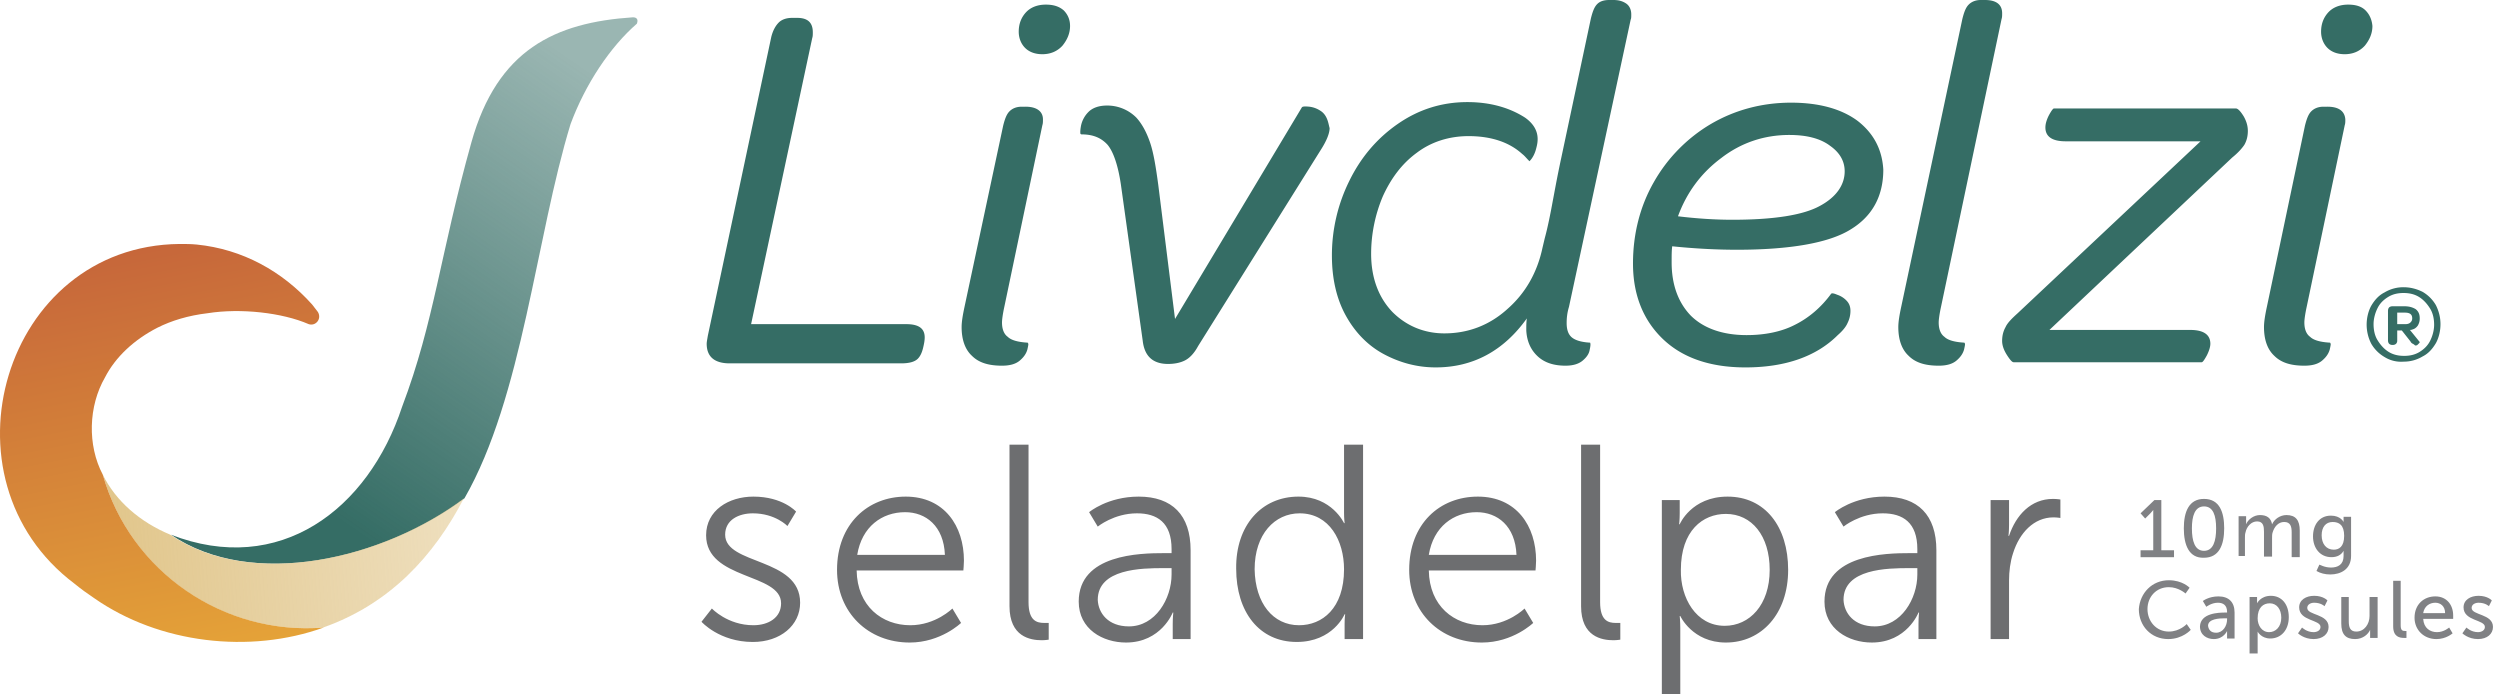
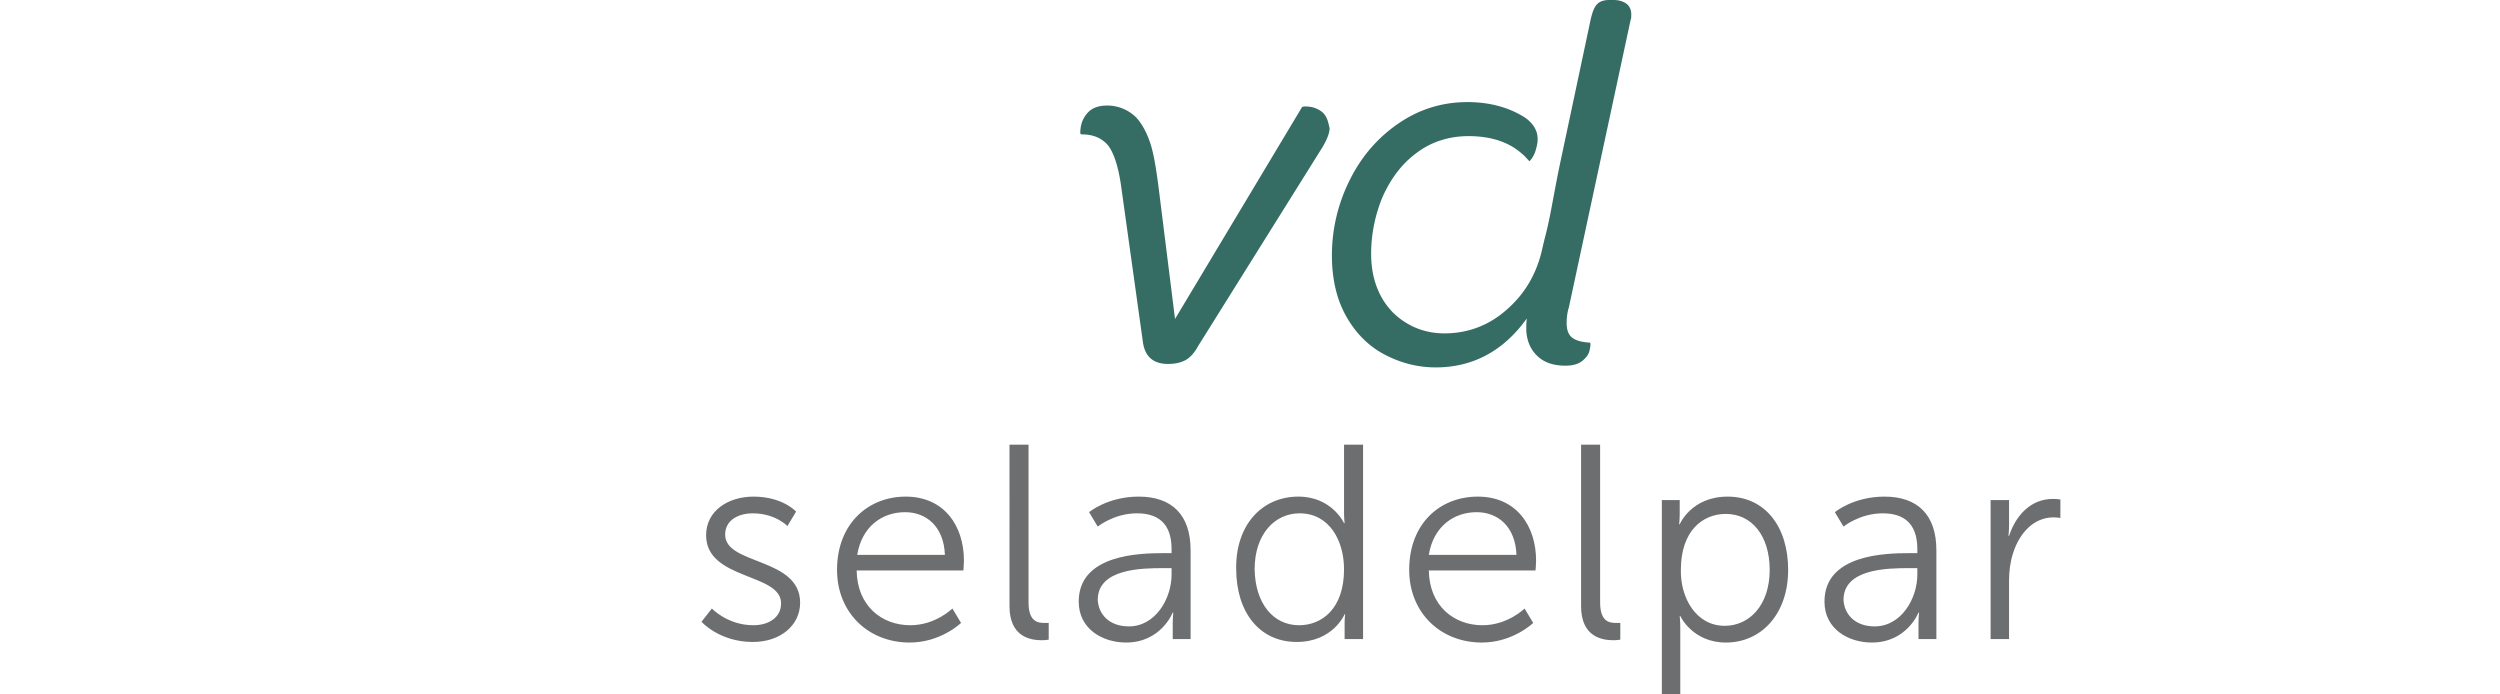
<svg xmlns="http://www.w3.org/2000/svg" width="216" height="60" viewBox="0 0 216 60">
  <defs>
    <linearGradient x1="88.05%" y1="-1.395%" x2="28.395%" y2="105.258%" id="b6e9dpqxda">
      <stop stop-color="#356D65" stop-opacity=".5" offset="6.872%" />
      <stop stop-color="#356D65" offset="84.41%" />
    </linearGradient>
    <linearGradient x1="128.583%" y1="46.536%" x2="3.516%" y2="50.888%" id="9m6fybajcb">
      <stop stop-color="#DEC07F" stop-opacity=".4" offset="1.868%" />
      <stop stop-color="#DEC07F" stop-opacity=".9" offset="100%" />
    </linearGradient>
    <linearGradient x1="62.123%" y1="102.74%" x2="43.167%" y2="1.801%" id="4mrs7jb2kc">
      <stop stop-color="#E5A338" offset="0%" />
      <stop stop-color="#C6663A" offset="100%" />
    </linearGradient>
  </defs>
  <g fill-rule="nonzero" fill="none">
-     <path d="M54.68 1.495c-6.728.449-11.712 2.79-13.954 10.814-2.691 9.618-3.19 15.448-5.98 22.824-2.94 8.92-10.615 14.7-19.984 11.063 7.027 4.784 18.29 2.143 25.366-3.14 5.033-8.77 6.179-22.574 9.17-32.342 1.295-3.488 3.438-6.677 5.73-8.67.15-.4-.05-.549-.349-.549z" fill="url(#b6e9dpqxda)" />
-     <path d="M40.077 43.056c-7.076 5.283-18.338 7.924-25.365 3.14-2.641-1.097-4.734-2.94-5.83-5.183 2.392 8.472 10.465 13.904 19.036 13.206 5.78-2.043 9.568-6.18 12.16-11.163.05-.05 0-.05 0 0z" fill="url(#9m6fybajcb)" />
-     <path d="M8.882 41.013c-1.346-2.541-1.246-5.93.199-8.422.897-1.744 2.492-3.239 4.535-4.285 1.196-.599 2.641-1.047 4.335-1.246 2.84-.449 6.429-.05 8.721.946.598.2 1.146-.448.798-1.046-.15-.2-.35-.449-.499-.648-2.591-2.89-6.03-4.784-9.966-5.183-.499-.05-.997-.05-1.495-.05-15.2.15-21.13 20.283-9.07 29.353.548.448 1.096.847 1.694 1.246 5.631 3.937 13.455 4.834 19.834 2.541-8.621.698-16.694-4.784-19.086-13.206z" fill="url(#4mrs7jb2kc)" />
-     <path d="M78.3 28.007H64.895l5.282-24.718c.05-.15.05-.299.05-.498 0-.847-.448-1.246-1.345-1.246h-.449c-.498 0-.897.15-1.146.399-.25.249-.498.647-.648 1.245l-5.481 25.814c-.05.3-.1.548-.1.698 0 1.096.648 1.694 1.993 1.694h14.8c.748 0 1.197-.15 1.446-.398.2-.2.349-.499.448-.897.1-.399.15-.698.15-.947 0-.798-.548-1.146-1.595-1.146zM88.616 9.22h-.349c-.448 0-.797.149-1.046.398-.25.25-.4.648-.549 1.246l-3.338 15.648c-.15.697-.25 1.295-.25 1.744 0 1.096.3 1.943.897 2.491.598.598 1.446.848 2.592.848.697 0 1.196-.15 1.545-.449.348-.299.548-.598.647-.947.1-.448.1-.498.05-.548 0-.05-.05-.05-.1-.05-.747-.05-1.345-.2-1.644-.498-.349-.25-.498-.698-.498-1.246 0-.2.05-.648.2-1.345l3.288-15.698c.05-.15.05-.3.05-.498 0-.698-.548-1.097-1.495-1.097zM90.36.399c-.747 0-1.345.249-1.744.697-.399.449-.598.997-.598 1.645 0 .548.2 1.046.548 1.395.349.349.847.548 1.495.548.698 0 1.296-.249 1.744-.747.399-.499.648-1.047.648-1.695 0-.548-.2-.996-.548-1.345-.399-.349-.897-.498-1.545-.498zM160.526 10.465c-1.395-1.047-3.339-1.595-5.78-1.595-2.542 0-4.884.648-6.928 1.844a13.653 13.653 0 0 0-4.933 5.033c-1.196 2.093-1.794 4.485-1.794 7.027 0 2.641.847 4.834 2.541 6.478 1.695 1.645 4.087 2.492 7.176 2.492 3.439 0 6.13-.947 7.974-2.79.399-.35.698-.698.847-1.047.15-.3.25-.648.25-1.047 0-.349-.1-.648-.35-.897a1.95 1.95 0 0 0-.797-.498c-.349-.15-.498-.15-.548-.05-.847 1.146-1.894 2.043-3.09 2.641-1.146.598-2.591.897-4.186.897-2.093 0-3.737-.598-4.834-1.694-1.096-1.146-1.644-2.691-1.644-4.585 0-.598 0-1.046.05-1.395 1.943.2 3.837.299 5.58.299 4.635 0 7.974-.598 9.818-1.744 1.894-1.146 2.84-2.89 2.84-5.183-.099-1.694-.797-3.09-2.192-4.186zm-3.289 7.326c-1.445.797-3.987 1.196-7.575 1.196-1.445 0-3.04-.1-4.684-.3.747-2.043 1.993-3.737 3.737-5.033 1.745-1.345 3.738-1.993 5.88-1.993 1.496 0 2.692.299 3.539.947.847.598 1.246 1.345 1.246 2.193 0 1.196-.748 2.242-2.143 2.99zM171.49 0h-.35c-.448 0-.797.15-1.046.399-.25.249-.399.648-.548 1.246l-5.282 24.867c-.15.697-.25 1.295-.25 1.744 0 1.096.3 1.943.897 2.491.598.598 1.446.848 2.592.848.697 0 1.196-.15 1.545-.449.348-.299.548-.598.647-.947.1-.448.1-.498.05-.548 0-.05-.05-.05-.1-.05-.747-.05-1.345-.2-1.644-.498-.349-.25-.498-.698-.498-1.246 0-.2.05-.648.2-1.345l5.232-24.867c.05-.15.05-.3.05-.499 0-.747-.499-1.146-1.496-1.146zM193.167 9.369H177.47c-.05 0-.15.05-.449.598-.2.398-.299.747-.299 1.046 0 .798.598 1.196 1.744 1.196h11.661L174.33 27.06c-.498.45-.897.848-1.047 1.197-.199.349-.299.747-.299 1.196 0 .398.15.797.4 1.196.348.548.497.648.597.648h16.246c.05 0 .15-.05.448-.598.2-.4.3-.748.3-.997 0-.797-.599-1.196-1.745-1.196h-12.16l15.798-14.9c.498-.4.847-.798 1.047-1.097.199-.349.299-.747.299-1.196 0-.398-.1-.797-.35-1.246-.398-.648-.597-.697-.697-.697zM204.38.897c-.35-.349-.848-.498-1.496-.498-.747 0-1.345.249-1.744.697-.399.449-.598.997-.598 1.645 0 .548.2 1.046.548 1.395.349.349.847.548 1.495.548.698 0 1.296-.249 1.744-.747.4-.499.648-1.047.648-1.695-.05-.548-.249-.996-.598-1.345zM201.09 9.22h-.348c-.449 0-.797.149-1.047.398-.249.25-.398.648-.548 1.246l-3.289 15.648c-.15.697-.249 1.295-.249 1.744 0 1.096.299 1.943.897 2.491.598.598 1.445.848 2.591.848.698 0 1.196-.15 1.545-.449.349-.299.548-.598.648-.947.1-.448.1-.498.05-.548 0-.05-.05-.05-.1-.05-.747-.05-1.345-.2-1.644-.498-.35-.25-.499-.698-.499-1.246 0-.2.05-.648.2-1.345l3.289-15.698c.05-.15.05-.3.05-.498-.05-.698-.549-1.097-1.545-1.097zM206.024 30.847a3.16 3.16 0 0 1-1.146-1.146 3.642 3.642 0 0 1-.4-1.645c0-.598.15-1.196.4-1.644.299-.499.647-.897 1.146-1.146a3.137 3.137 0 0 1 1.644-.449c.598 0 1.146.15 1.645.399a3.16 3.16 0 0 1 1.146 1.146c.25.498.399 1.046.399 1.644 0 .599-.15 1.197-.399 1.645-.299.498-.648.897-1.146 1.146a3.137 3.137 0 0 1-1.645.449 2.7 2.7 0 0 1-1.644-.399zm3.04-.448c.398-.25.697-.549.897-.947.199-.399.348-.897.348-1.396 0-.498-.1-.996-.348-1.395-.25-.399-.549-.748-.947-.997-.399-.249-.847-.349-1.346-.349-.498 0-.947.1-1.345.35-.399.248-.698.547-.897.946-.2.399-.35.897-.35 1.395 0 .499.1.997.35 1.396.249.399.548.747.947.997.398.249.847.348 1.345.348s.947-.1 1.346-.348zm-.598-.698a.39.39 0 0 1-.2-.2l-.747-.946h-.399v.897c0 .1-.05.199-.1.249a.38.38 0 0 1-.249.1h-.1c-.1 0-.199-.05-.249-.1-.05-.05-.1-.15-.1-.3v-2.54c0-.15.05-.25.1-.3.05-.05.15-.1.3-.1h.996c.449 0 .748.1.997.25.249.2.349.448.349.797 0 .25-.05.399-.15.598-.1.15-.25.3-.448.349-.1.05-.2.05-.25.05l.848 1.046s0 .05-.05.1l-.15.15c-.05.05-.15.05-.2.05-.049-.05-.099-.1-.198-.15zm-.648-1.695c.2 0 .349-.05.448-.149.1-.1.15-.2.15-.349 0-.349-.2-.498-.648-.498h-.648v.996h.698z" fill="#356D65" />
    <path d="M61.506 52.575s1.346 1.445 3.588 1.445c1.296 0 2.392-.648 2.392-1.894 0-2.64-6.478-1.993-6.478-5.88 0-2.143 1.944-3.339 4.086-3.339 2.542 0 3.688 1.296 3.688 1.296l-.747 1.245s-1.047-1.096-2.99-1.096c-1.196 0-2.392.548-2.392 1.844 0 2.641 6.478 1.944 6.478 5.88 0 1.944-1.694 3.39-4.086 3.39-2.89 0-4.436-1.745-4.436-1.745l.897-1.146zM78.25 42.907c3.34 0 5.034 2.541 5.034 5.532 0 .299-.05.847-.05.847h-9.22c.05 3.09 2.193 4.734 4.635 4.734 2.193 0 3.638-1.445 3.638-1.445l.748 1.246s-1.745 1.694-4.436 1.694c-3.588 0-6.279-2.591-6.279-6.28 0-3.986 2.691-6.328 5.93-6.328zm3.39 5.033c-.1-2.492-1.645-3.688-3.44-3.688-1.993 0-3.737 1.246-4.136 3.688h7.575zM87.22 38.422h1.645v13.605c0 1.594.698 1.794 1.346 1.794h.398v1.445s-.299.05-.598.05c-.996 0-2.79-.3-2.79-2.94V38.421zM100.576 47.79h.648v-.348c0-2.293-1.246-3.09-2.99-3.09-1.994 0-3.389 1.146-3.389 1.146l-.747-1.246s1.594-1.345 4.285-1.345c2.89 0 4.485 1.595 4.485 4.634v7.675h-1.544V53.92c0-.598.05-.996.05-.996h-.05s-.997 2.591-4.037 2.591c-1.993 0-4.086-1.146-4.086-3.538 0-4.087 5.282-4.186 7.375-4.186zm-3.04 6.33c2.293 0 3.688-2.392 3.688-4.485v-.549h-.698c-1.894 0-5.68.05-5.68 2.741.049 1.146.896 2.293 2.69 2.293zM112.188 42.907c2.89 0 3.937 2.292 3.937 2.292h.05s-.05-.398-.05-.897v-5.88h1.644v16.794h-1.595V53.92c0-.548.05-.847.05-.847h-.05s-.996 2.392-4.136 2.392c-3.239 0-5.232-2.591-5.232-6.329-.05-3.737 2.192-6.229 5.382-6.229zm.05 11.113c1.993 0 3.887-1.445 3.887-4.834 0-2.442-1.246-4.834-3.838-4.834-2.142 0-3.887 1.794-3.887 4.834.05 2.94 1.595 4.834 3.838 4.834zM127.685 42.907c3.339 0 5.033 2.541 5.033 5.532 0 .299-.05.847-.05.847h-9.219c.05 3.09 2.193 4.734 4.635 4.734 2.192 0 3.638-1.445 3.638-1.445l.747 1.246s-1.744 1.694-4.435 1.694c-3.588 0-6.28-2.591-6.28-6.28 0-3.986 2.642-6.328 5.931-6.328zm3.339 5.033c-.1-2.492-1.645-3.688-3.439-3.688-1.993 0-3.737 1.246-4.136 3.688h7.575zM136.606 38.422h1.644v13.605c0 1.594.698 1.794 1.346 1.794h.399v1.445s-.3.05-.598.05c-.997 0-2.791-.3-2.791-2.94V38.421zM143.583 43.206h1.544v1.146c0 .548-.05.947-.05.947h.05s.997-2.392 4.137-2.392c3.239 0 5.232 2.591 5.232 6.329 0 3.787-2.292 6.279-5.382 6.279-2.89 0-3.937-2.292-3.937-2.292h-.05s.05.448.05 1.046V60h-1.594V43.206zm5.431 10.864c2.143 0 3.887-1.794 3.887-4.834 0-2.94-1.544-4.834-3.787-4.834-1.993 0-3.887 1.445-3.887 4.834-.05 2.392 1.296 4.834 3.787 4.834zM165.01 47.79h.648v-.348c0-2.293-1.245-3.09-2.99-3.09-1.993 0-3.388 1.146-3.388 1.146l-.748-1.246s1.595-1.345 4.286-1.345c2.89 0 4.485 1.595 4.485 4.634v7.675h-1.545V53.92c0-.598.05-.996.05-.996h-.05s-.997 2.591-4.036 2.591c-1.994 0-4.087-1.146-4.087-3.538 0-4.087 5.283-4.186 7.376-4.186zm-3.04 6.33c2.293 0 3.688-2.392 3.688-4.485v-.549h-.697c-1.894 0-5.681.05-5.681 2.741.05 1.146.897 2.293 2.69 2.293zM171.988 43.206h1.594v2.143c0 .548-.05.947-.05.947h.05c.598-1.794 1.894-3.19 3.788-3.19.349 0 .648.05.648.05v1.595s-.3-.05-.598-.05c-1.695 0-2.94 1.345-3.489 3.09-.249.747-.349 1.594-.349 2.342v5.083h-1.594v-12.01z" fill="#6D6E70" />
-     <path d="M184.945 47.542h1.096v-3.489s-.05.1-.25.3l-.448.448-.398-.449 1.196-1.146h.598v4.336h1.096v.598h-2.89v-.598zM188.682 45.648c0-1.445.449-2.542 1.744-2.542 1.346 0 1.744 1.146 1.744 2.542 0 1.445-.448 2.541-1.744 2.541-1.295.05-1.744-1.096-1.744-2.541zm2.79 0c0-1.097-.248-1.894-1.046-1.894-.797 0-1.046.847-1.046 1.894 0 1.096.249 1.943 1.046 1.943.798 0 1.047-.847 1.047-1.943zM193.416 44.601h.648v.698c.15-.399.648-.798 1.196-.798.598 0 .947.25 1.047.798.199-.449.697-.798 1.246-.798.797 0 1.146.449 1.146 1.346v2.292H198v-2.142c0-.499-.1-.898-.648-.898-.498 0-.847.4-.996.898-.05.149-.05.299-.05.498v1.595h-.698v-2.143c0-.449-.05-.897-.598-.897-.498 0-.897.448-.997.947-.05.149-.05.299-.05.448v1.595h-.548V44.6zM201.389 49.037c.598 0 1.096-.25 1.096-.997v-.449c-.2.35-.548.548-1.046.548-.997 0-1.595-.797-1.595-1.794 0-.996.548-1.794 1.545-1.794.847 0 1.096.549 1.096.549V44.65h.648v3.389c0 1.146-.897 1.595-1.794 1.595-.449 0-.847-.1-1.196-.3l.249-.548c.05 0 .449.25.997.25zm1.146-2.741c0-.947-.449-1.196-.997-1.196-.598 0-.947.448-.947 1.146 0 .747.399 1.246 1.047 1.246.448 0 .897-.25.897-1.196zM187.386 50.133c1.196 0 1.794.648 1.794.648l-.349.498s-.598-.548-1.445-.548c-1.096 0-1.844.847-1.844 1.894 0 1.046.748 1.943 1.844 1.943.947 0 1.545-.648 1.545-.648l.349.499s-.698.797-1.944.797c-1.495 0-2.541-1.146-2.541-2.591.1-1.396 1.146-2.492 2.59-2.492zM192.27 52.924h.15v-.05c0-.598-.35-.798-.798-.798-.548 0-.997.35-.997.35l-.299-.5s.498-.398 1.346-.398c.897 0 1.395.499 1.395 1.396v2.242h-.648V54.518s-.299.698-1.146.698c-.598 0-1.196-.349-1.196-1.096.05-1.147 1.595-1.196 2.193-1.196zm-.798 1.744c.598 0 .947-.598.947-1.146v-.1h-.2c-.498 0-1.444.05-1.444.648.05.349.249.598.697.598zM194.362 51.578h.648v.548s.299-.648 1.196-.648c.947 0 1.545.748 1.545 1.844 0 1.146-.698 1.844-1.595 1.844-.797 0-1.096-.598-1.096-.598V56.462h-.698v-4.884zm1.695 3.04c.548 0 1.046-.449 1.046-1.246 0-.747-.399-1.246-.997-1.246-.548 0-1.046.35-1.046 1.296 0 .598.349 1.196.997 1.196zM198.898 54.22s.398.398.996.398c.3 0 .598-.15.598-.449 0-.647-1.844-.498-1.844-1.694 0-.648.598-.997 1.296-.997.797 0 1.146.4 1.146.4l-.249.497s-.299-.299-.897-.299c-.299 0-.598.15-.598.449 0 .648 1.844.498 1.844 1.644 0 .598-.498 1.047-1.296 1.047-.847 0-1.345-.498-1.345-.498l.349-.499zM202.236 51.578h.698v2.093c0 .498.1.897.648.897.698 0 1.146-.648 1.146-1.345v-1.645h.698v3.538h-.648v-.698c-.15.35-.598.798-1.296.798-.797 0-1.196-.399-1.196-1.346v-2.292h-.05zM206.721 50.183h.698v3.837c0 .448.15.498.399.498h.1v.598h-.2c-.399 0-.947-.1-.947-.996v-3.937h-.05zM210.41 51.528c.996 0 1.544.748 1.544 1.645v.299h-2.59c.049.797.597 1.146 1.195 1.146.598 0 1.047-.399 1.047-.399l.299.499s-.549.498-1.396.498c-1.096 0-1.893-.797-1.893-1.844 0-1.146.797-1.844 1.794-1.844zm.847 1.445c0-.598-.399-.897-.847-.897-.499 0-.947.3-1.047.897h1.894zM213.1 54.22s.399.398.997.398c.299 0 .598-.15.598-.449 0-.647-1.844-.498-1.844-1.694 0-.648.598-.997 1.296-.997.797 0 1.146.4 1.146.4l-.25.497s-.298-.299-.896-.299c-.3 0-.598.15-.598.449 0 .648 1.844.498 1.844 1.644 0 .598-.499 1.047-1.296 1.047-.847 0-1.346-.498-1.346-.498l.35-.499z" fill="#808184" />
    <path d="M140.891 1.694c.05-.1.05-.249.05-.448 0-.399-.15-.748-.449-.947-.299-.2-.647-.299-1.096-.299h-.349c-.448 0-.797.1-1.046.349-.25.249-.399.648-.549 1.246l-2.541 11.96c-.399 1.844-.648 3.289-.748 3.787-.199 1.097-.448 2.342-.697 3.24l-.2.847c-.448 2.093-1.445 3.887-3.04 5.282-1.544 1.395-3.388 2.093-5.431 2.093-1.744 0-3.29-.648-4.485-1.844-1.196-1.246-1.844-2.94-1.844-5.033 0-1.694.349-3.389.997-4.934.697-1.545 1.644-2.84 2.94-3.787 1.246-.947 2.79-1.445 4.485-1.445 1.893 0 3.488.498 4.634 1.545.2.15.35.348.548.548l.05.05s.05.05.05 0c.25-.25.449-.648.548-1.047.15-.548.449-1.694-.947-2.69-1.395-.898-3.09-1.346-4.983-1.346-2.242 0-4.236.647-6.03 1.893-1.794 1.246-3.19 2.89-4.186 4.934a14.483 14.483 0 0 0-1.495 6.428c0 1.994.399 3.738 1.196 5.183.797 1.445 1.894 2.591 3.29 3.339 1.395.747 2.89 1.146 4.484 1.146 3.24 0 5.88-1.445 7.874-4.236-.05.3-.05.648-.05 1.047.05.947.399 1.694.997 2.242s1.395.798 2.392.798c.648 0 1.146-.15 1.495-.449.349-.299.548-.598.598-.947.1-.448.05-.498.05-.548 0-.05-.05-.05-.1-.05-.698-.05-1.196-.2-1.495-.448-.299-.25-.449-.648-.449-1.246 0-.449.05-.897.2-1.395l5.332-24.818zM114.08 9.568a2.184 2.184 0 0 0-.946-.349c-.499-.05-.598 0-.648.05l-10.964 18.289-1.445-11.561c-.2-1.495-.398-2.741-.697-3.638-.3-.897-.698-1.645-1.197-2.193a3.541 3.541 0 0 0-2.541-1.047c-.698 0-1.246.2-1.595.549a2.363 2.363 0 0 0-.648 1.196c-.1.548-.05.648-.05.697 0 0 .05.05.1.05.997 0 1.695.3 2.243.897.498.598.897 1.744 1.146 3.389l1.894 13.555c.15 1.295.847 1.993 2.192 1.993.549 0 1.047-.1 1.446-.299.398-.2.797-.598 1.146-1.246l10.564-16.893c.549-.848.798-1.495.798-1.944-.1-.299-.15-1.096-.798-1.495z" fill="#356D65" />
  </g>
</svg>